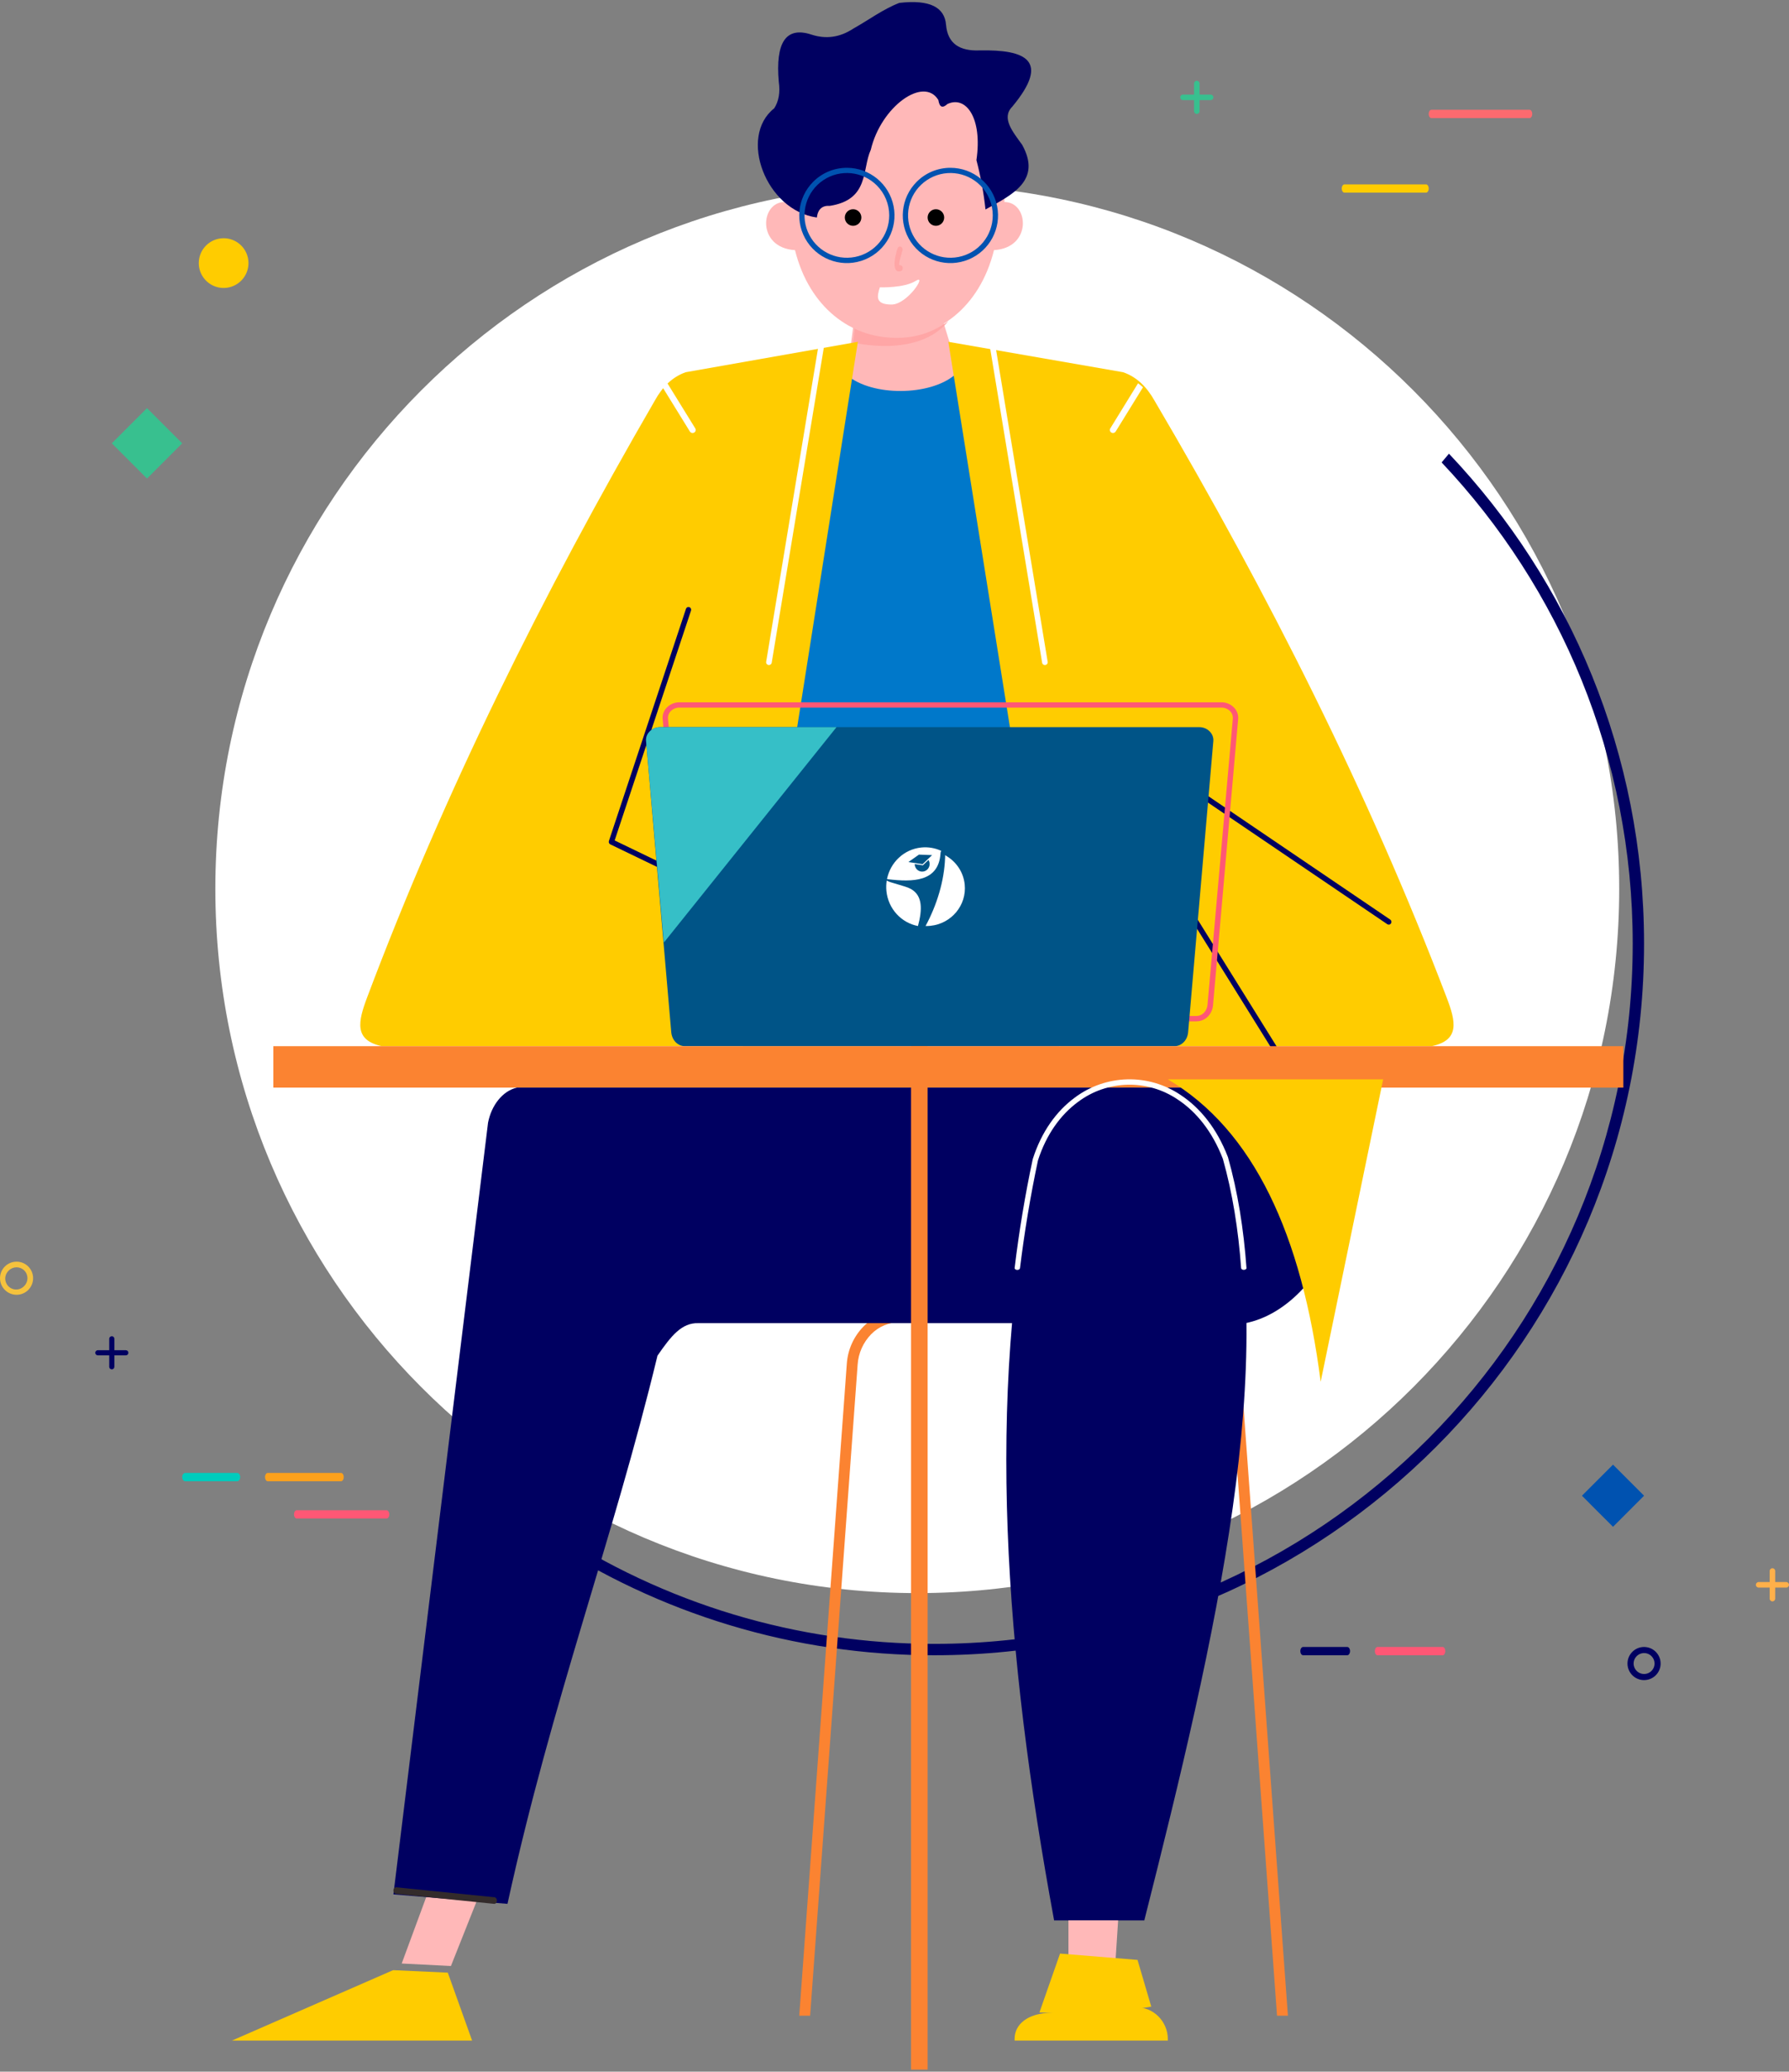
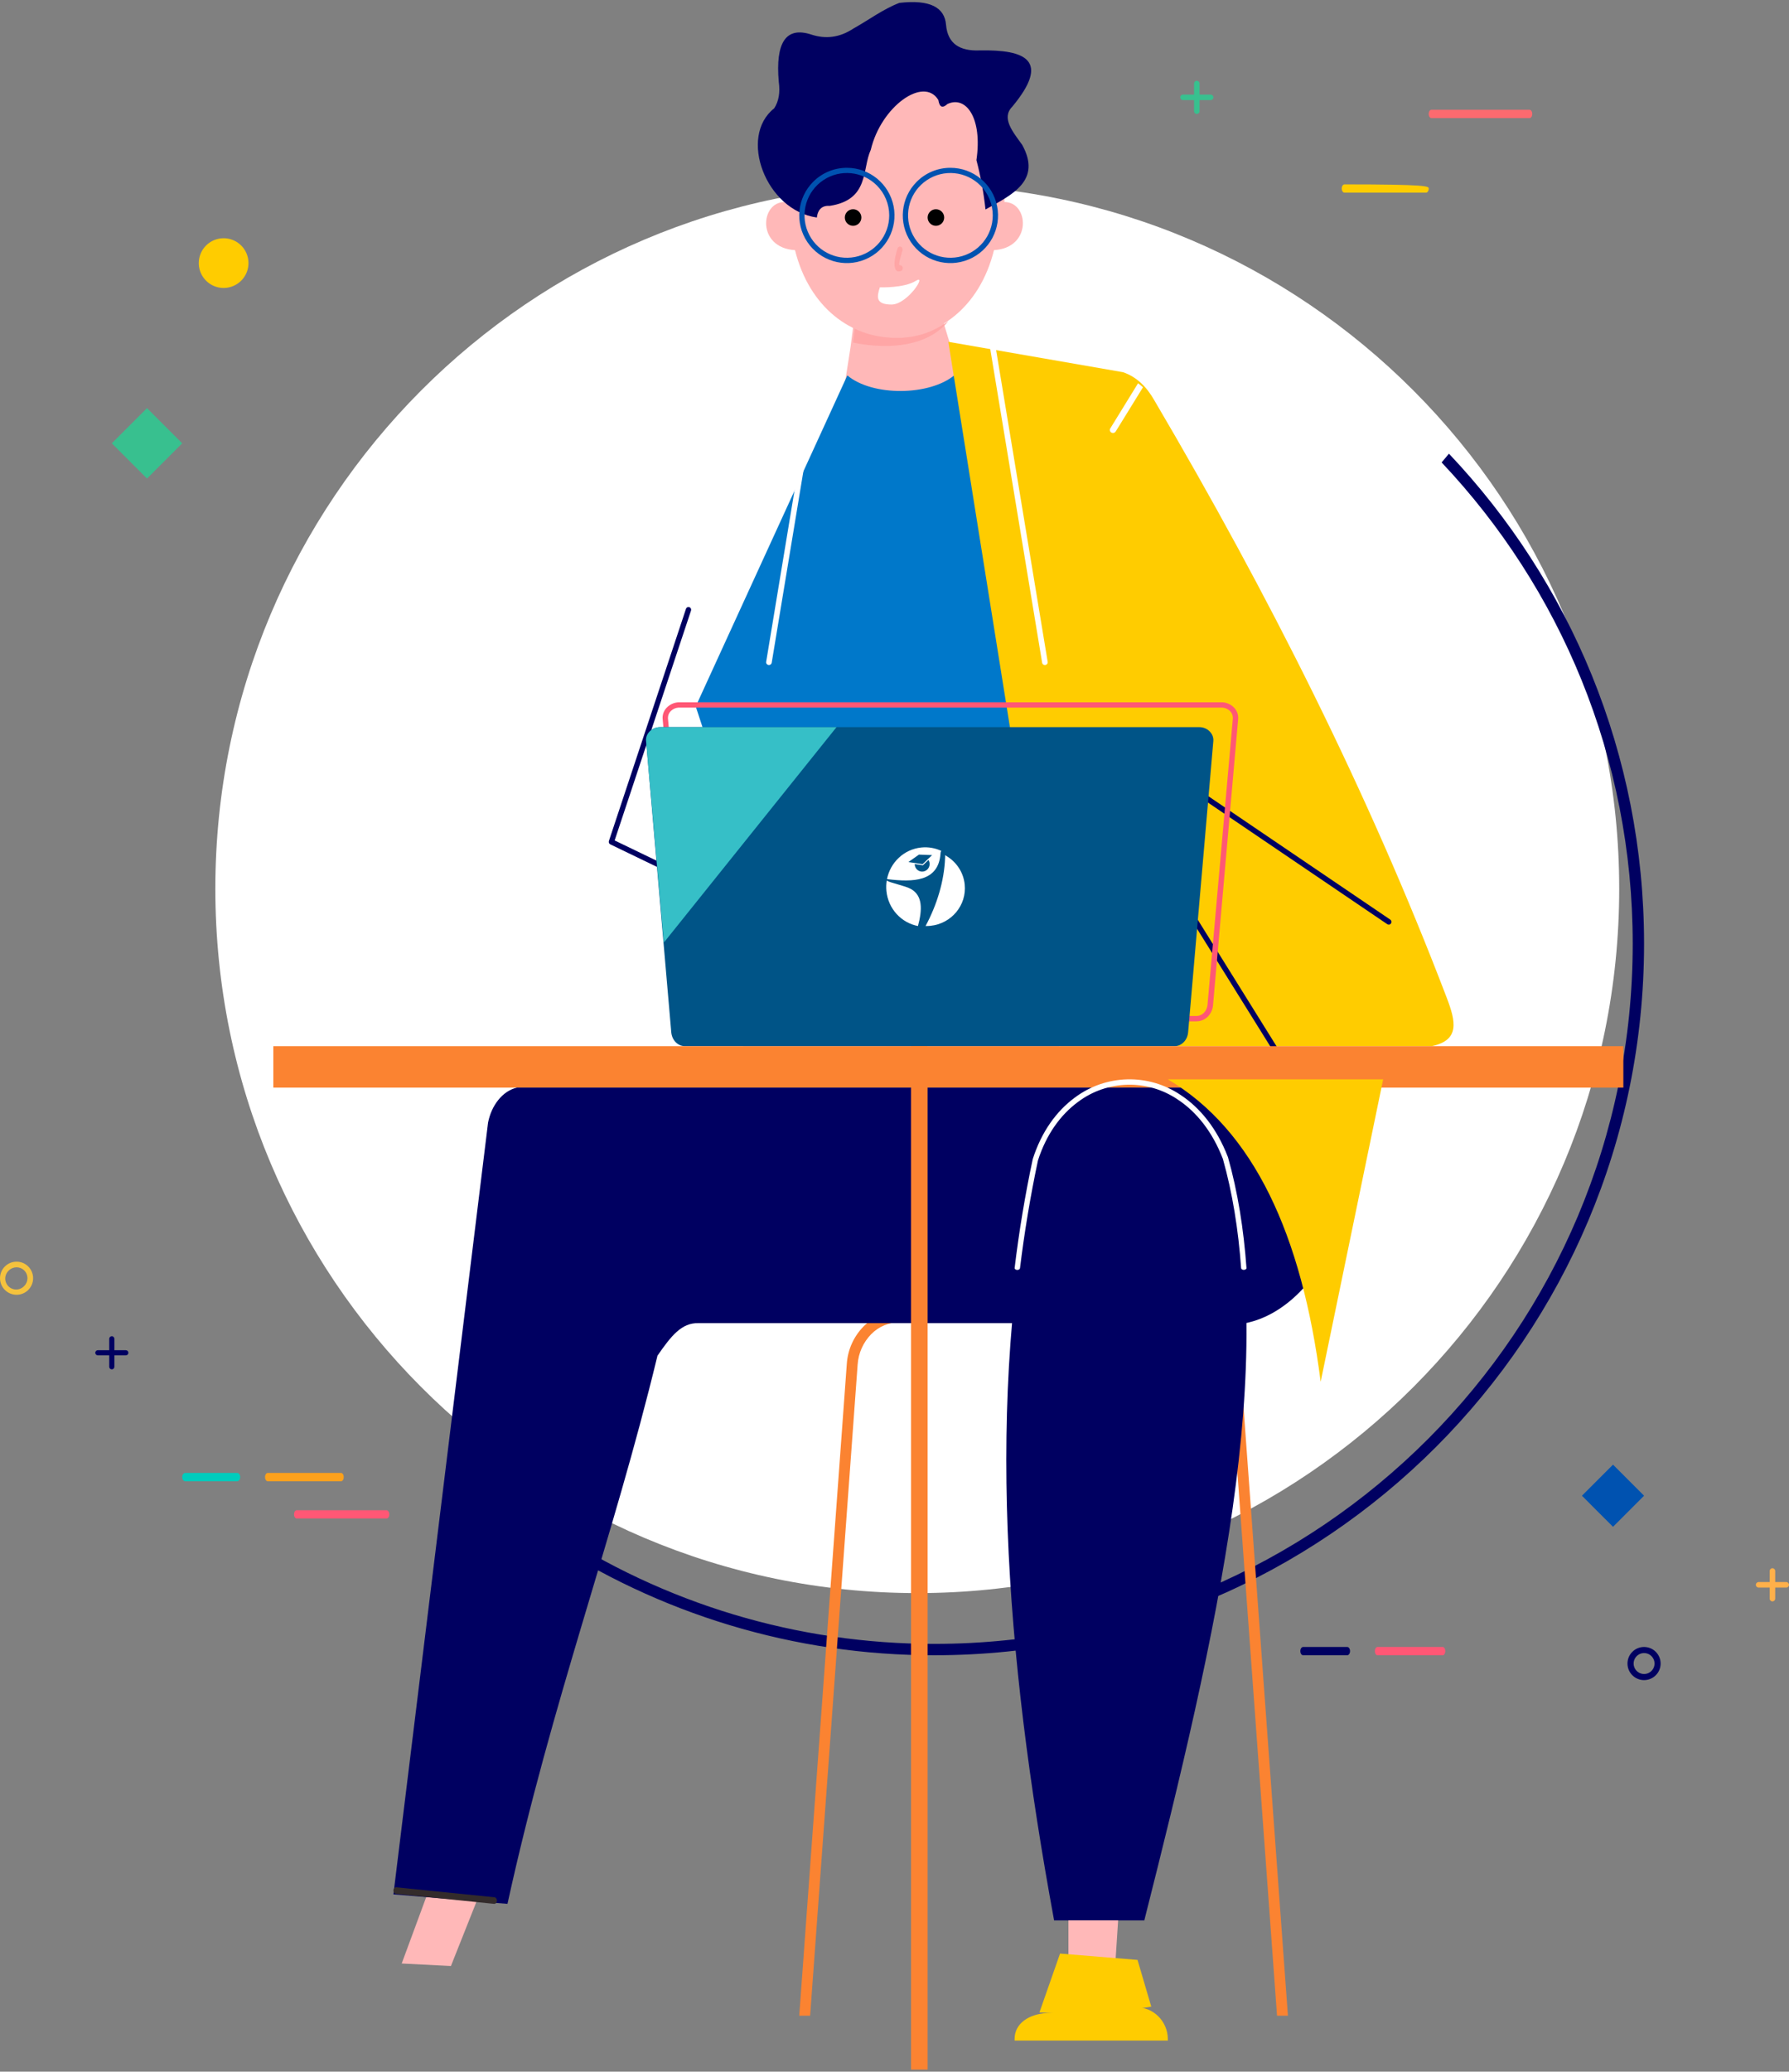
<svg xmlns="http://www.w3.org/2000/svg" width="432px" height="500px" viewBox="0 0 432 500" version="1.1">
  <rect x="0" y="0" width="432" height="500" fill="#808080" stroke="none" />
  <title>work</title>
  <desc>Created with Sketch.</desc>
  <g id="PC-web" stroke="none" stroke-width="1" fill="none" fill-rule="evenodd">
    <g id="Desktop-web-tuyen-dung" transform="translate(-467, -201)">
      <g id="work" transform="translate(467, 201)">
        <path d="M221.499,44.5 C315.111,44.5 391,120.618 391,214.505 C391,308.392 315.114,384.5 221.501,384.5 C127.889,384.5 52,308.387 52,214.505 C52,120.623 127.884,44.5 221.499,44.5" id="Path" fill="#FFFFFF" />
        <path d="M349.888,109.5 C379.085,140.293 397,181.93 397,227.762 C397,275.181 377.828,318.112 346.801,349.189 C315.773,380.265 272.958,399.5 225.644,399.5 C191.974,399.549 159.043,389.608 131,370.931 L132.766,368.823 C160.309,387.09 192.619,396.805 225.647,396.752 C272.208,396.752 314.363,377.836 344.876,347.257 C375.389,316.678 394.26,274.427 394.26,227.762 C394.26,182.76 376.719,141.889 348.115,111.609 L349.888,109.5 Z" id="Path" fill="#000061" fill-rule="nonzero" />
        <polygon id="Path" fill="#38C08F" points="35.5 98.5 39.75 102.75 44 107 39.75 111.25 35.5 115.5 31.25 111.25 27 107 31.25 102.75" />
        <path d="M54,57.5 C56.427,57.5 58.615,58.962 59.543,61.204 C60.472,63.447 59.958,66.028 58.242,67.743 C56.525,69.459 53.944,69.972 51.702,69.042 C49.46,68.113 47.999,65.924 48,63.497 C48.001,60.185 50.687,57.5 54,57.5" id="Path" fill="#FFCC00" />
        <path d="M229.624,83.731 L225.298,69.5 L207.206,69.669 L205.394,83.731 L204,92.619 C210.3,97.876 224.716,97.748 231,92.505 L229.624,83.731 Z" id="Path" fill="#FFB8B8" />
        <path d="M229,77.5 C222.292,82.444 213.579,82.866 206.489,78.59 L206,82.668 C206,82.668 221.717,86.562 229,77.5" id="Path" fill="#FFA6A6" />
        <path d="M216.121,21.5 C207.192,21.5 198.136,29.345 189.205,29.355 C189.29,35.824 189.375,42.292 189.46,48.76 C183.543,48.74 182.692,59.82 191.974,60.372 C198.997,88.543 233.005,88.543 240.025,60.372 C249.308,59.82 248.457,48.737 242.542,48.76 C242.624,42.292 242.709,35.824 242.797,29.355 C235.562,21.297 225.065,21.51 216.134,21.5" id="Path" fill="#FFB8B8" />
        <path d="M236.549,12.167 C231.783,12.359 228.838,10.569 228.448,5.996 C228.103,1.792 224.595,-0.156 217.172,0.697 C213.186,2.239 209.802,4.81 206.115,6.867 C202.643,9.159 199.3,9.414 196.044,8.381 C189.713,6.249 187.233,10.335 188.055,19.75 C188.417,22.311 188.051,24.44 186.957,26.138 C178.246,32.987 184.916,50.776 197.248,52.5 C197.503,50.451 198.583,49.57 200.369,49.686 C209.966,48.207 208.123,40.826 210.275,36.152 C212.755,25.686 223.064,18.33 226.587,24.134 C226.881,26.024 227.679,26.108 228.777,25.108 C233.268,23.001 237.274,28.462 235.784,38.643 C236.807,42.554 237.539,46.534 237.973,50.552 C244.538,46.953 251.555,43.554 246.837,34.961 C244.508,31.735 241.757,28.467 244.431,25.757 C253.724,14.577 247.705,11.94 236.549,12.169" id="Path" fill="#000061" />
        <path d="M225.998,50.5 C227.103,50.5 228,51.397 228,52.5 C228,53.603 227.103,54.5 225.998,54.5 C224.893,54.5 224,53.603 224,52.5 C224,51.397 224.893,50.5 225.998,50.5" id="Path" fill="#000000" fill-rule="nonzero" />
        <path d="M206,50.5 C207.106,50.5 208,51.397 208,52.5 C208,53.603 207.106,54.5 206,54.5 C204.894,54.5 204,53.603 204,52.5 C204,51.397 204.898,50.5 206,50.5" id="Path" fill="#000000" fill-rule="nonzero" />
        <path d="M212.463,69.348 C212.463,69.348 218.329,69.571 221.154,67.777 C223.978,65.983 219.145,73.5 215.288,73.5 C211.432,73.5 211.702,71.678 212.463,69.348" id="Path" fill="#FFFFFF" />
        <path d="M236.729,44.753 C233.279,41.304 227.873,40.771 223.816,43.481 C219.76,46.192 218.183,51.39 220.05,55.898 C221.916,60.405 226.707,62.966 231.492,62.014 C236.277,61.063 239.724,56.863 239.724,51.985 C239.727,49.272 238.649,46.67 236.729,44.753 M229.497,40.5 C234.984,40.499 239.707,44.374 240.778,49.755 C241.849,55.135 238.969,60.523 233.901,62.623 C228.832,64.723 222.986,62.95 219.938,58.388 C216.89,53.827 217.489,47.747 221.368,43.868 C223.523,41.709 226.448,40.498 229.497,40.5 Z" id="Shape" fill="#0052B0" fill-rule="nonzero" />
        <path d="M211.729,44.753 C208.279,41.304 202.873,40.771 198.816,43.481 C194.76,46.192 193.183,51.39 195.05,55.898 C196.916,60.405 201.707,62.966 206.492,62.014 C211.277,61.063 214.724,56.863 214.724,51.985 C214.727,49.272 213.649,46.67 211.729,44.753 M204.497,40.5 C209.984,40.499 214.707,44.374 215.778,49.755 C216.849,55.135 213.969,60.523 208.901,62.623 C203.832,64.723 197.986,62.95 194.938,58.388 C191.89,53.827 192.489,47.747 196.368,43.868 C198.522,41.709 201.448,40.497 204.497,40.5 Z" id="Shape" fill="#0052B0" fill-rule="nonzero" />
        <path d="M204.613,90.606 L168,170.505 L184.395,220.519 L179.427,252.5 L255.751,252.5 L254.064,241.677 L270,169.771 L230.54,90.5 C224.506,95.577 210.667,95.701 204.616,90.611" id="Path" fill="#0078CA" />
-         <path d="M158.122,96.686 C131.042,143.393 107.284,191.217 88.64,240.765 C86.449,246.592 85.461,251.055 92.213,252.5 L216.386,252.5 L222,245.13 L218.879,236.32 L185.395,220.609 L207.15,82.5 L165.591,89.835 C162.354,90.962 159.952,93.381 158.122,96.681" id="Path" fill="#FFCC00" />
        <path d="M161.163,92.506 C160.758,92.808 160.37,93.132 160,93.474 L166.583,104.141 C166.797,104.488 167.264,104.603 167.626,104.398 C167.988,104.193 168.108,103.746 167.894,103.399 L161.219,92.593 C161.199,92.561 161.177,92.529 161.152,92.5" id="Path" fill="#FFFFFF" />
        <path d="M199,83.5 L197.588,83.736 L185.008,159.753 C184.971,159.981 185.064,160.212 185.253,160.357 C185.442,160.502 185.698,160.54 185.924,160.456 C186.149,160.372 186.311,160.18 186.349,159.951 L199,83.5 Z" id="Path" fill="#FFFFFF" />
        <path d="M271.194,89.835 L229,82.5 L254.459,241.709 L256.185,252.5 L345.706,252.5 C352.562,251.055 351.561,246.592 349.334,240.765 C330.407,191.215 306.277,143.39 278.778,96.682 C276.92,93.382 274.483,90.963 271.194,89.835" id="Path" fill="#FFCC00" />
        <path d="M240.415,83.737 L239,83.5 L251.648,159.949 C251.685,160.179 251.848,160.372 252.074,160.456 C252.301,160.54 252.557,160.502 252.746,160.356 C252.935,160.211 253.029,159.98 252.992,159.75 L240.415,83.737 Z" id="Path" fill="#FFFFFF" />
        <path d="M335.736,221.966 C336.013,222.176 336.083,222.572 335.895,222.869 C335.707,223.166 335.327,223.259 335.03,223.081 L284.944,189.125 L277.404,202.994 L309.464,254.468 C309.592,254.667 309.607,254.923 309.501,255.137 C309.396,255.35 309.188,255.489 308.956,255.499 C308.724,255.509 308.505,255.39 308.383,255.186 L276.113,203.38 C275.974,203.172 275.962,202.9 276.083,202.68 L284.147,187.85 L284.174,187.801 C284.369,187.494 284.768,187.408 285.066,187.608 L335.736,221.966 Z" id="Shape" fill="#000061" fill-rule="nonzero" />
        <path d="M268,252.5 C257.543,241.025 243.619,237.059 226.092,240.901 L216.543,237.5 L214,252.5 L268,252.5 Z" id="Path" fill="#FFA6A6" />
        <path d="M165.644,146.948 C165.719,146.724 165.903,146.558 166.128,146.512 C166.353,146.467 166.585,146.549 166.736,146.727 C166.886,146.906 166.934,147.154 166.859,147.378 L148.423,202.843 L217.631,236.24 C217.838,236.34 217.978,236.546 217.998,236.782 C218.017,237.017 217.914,237.246 217.726,237.381 C217.539,237.516 217.295,237.538 217.088,237.438 L147.419,203.811 C147.093,203.685 146.922,203.314 147.034,202.974 L165.644,146.948 Z" id="Path" fill="#000061" fill-rule="nonzero" />
        <path d="M295.009,170.785 L164.027,170.785 C163.954,170.781 163.882,170.781 163.809,170.785 L163.789,170.785 C163.125,170.841 162.5,171.122 162.022,171.579 C161.569,172.002 161.308,172.586 161.298,173.2 C161.298,173.262 161.298,173.324 161.298,173.383 L167.412,242.488 C167.467,243.233 167.787,243.935 168.316,244.473 C168.792,244.951 169.445,245.219 170.126,245.217 L288.877,245.217 C289.557,245.219 290.21,244.951 290.687,244.473 C291.215,243.936 291.534,243.233 291.588,242.488 L297.705,173.383 C297.705,173.324 297.705,173.262 297.705,173.2 C297.696,172.586 297.434,172.001 296.98,171.579 C296.503,171.122 295.878,170.841 295.213,170.785 L295.213,170.785 C295.14,170.785 295.059,170.785 294.976,170.785 M163.994,169.5 L294.976,169.5 C295.089,169.5 295.205,169.505 295.324,169.515 L295.324,169.515 C296.287,169.601 297.191,170.011 297.882,170.676 C298.587,171.337 298.991,172.251 299,173.21 C299,173.304 299,173.403 298.987,173.505 L292.918,242.607 C292.836,243.65 292.384,244.632 291.641,245.381 C290.919,246.099 289.934,246.503 288.907,246.5 L170.144,246.5 C169.115,246.504 168.129,246.101 167.407,245.381 C166.664,244.632 166.212,243.65 166.13,242.607 L160.013,173.505 C160.013,173.403 160,173.304 160,173.21 C160.009,172.251 160.413,171.337 161.118,170.676 C161.81,170.011 162.714,169.601 163.678,169.515 L163.698,169.515 C163.809,169.505 163.916,169.5 164.027,169.5 L163.994,169.5 Z" id="Shape" fill="#FF5775" fill-rule="nonzero" />
        <path d="M159.343,175.5 L289.644,175.5 C291.485,175.5 293.148,177.014 292.99,178.861 L286.904,249.136 C286.746,250.978 285.398,252.5 283.559,252.5 L165.439,252.5 C163.6,252.5 162.254,250.986 162.093,249.136 L156.011,178.861 C155.85,177.019 157.518,175.5 159.356,175.5" id="Path" fill="#005487" />
        <path d="M159.377,175.5 L202,175.5 L160.299,227.5 L160.299,227.5 L156.011,178.831 C155.849,177.006 157.531,175.5 159.385,175.5" id="Path" fill="#36BFC7" />
        <g id="Group-4" transform="translate(214, 204.5)" fill="#FFFFFF">
          <path d="M7.906,1.763 L11.085,1.884 L8.774,4.07 L5.357,3.555 L7.906,1.763 Z M10.208,3.055 C10.453,3.455 10.549,3.95 10.436,4.445 C10.211,5.434 9.242,6.05 8.272,5.821 C7.441,5.625 6.879,4.873 6.875,4.041 L8.85,4.339 L10.208,3.055 Z M8.46,0.049 C4.26,0.48 0.985,3.666 0.187,7.671 C0.25,7.664 0.315,7.693 0.402,7.704 C6.364,8.399 12.629,8.407 13.11,1.511 C13.115,1.217 13.192,0.996 13.3,0.862 C11.835,0.18 10.178,-0.127 8.46,0.049 L8.46,0.049 Z M7.664,19 C3.67,18.236 0.476,14.872 0.048,10.542 C-0.037,9.684 -0.007,8.842 0.123,8.029 C0.848,8.551 4.558,9.267 5.981,10.069 C8.818,11.665 8.736,15.065 7.664,19 L7.664,19 Z" id="Fill-1" />
          <path d="M14.201,1.9 C16.777,3.3 18.635,5.875 18.953,8.968 C19.467,13.978 15.745,18.449 10.639,18.954 C10.256,18.992 9.876,19.006 9.5,18.998 C12.237,13.916 14.01,8.155 14.216,2.529 C14.243,2.272 14.234,2.063 14.201,1.9 L14.201,1.9 Z" id="Fill-4" />
        </g>
        <rect id="Rectangle" fill="#FB8331" fill-rule="nonzero" x="66" y="252.5" width="326" height="10" />
        <polygon id="Path" fill="#FFB8B8" points="120 446.548 108.888 474.5 97 473.902 107.49 445.5" />
        <path d="M286.72,319.123 L217.285,319.123 C214.694,319.117 212.21,320.15 210.392,321.989 C208.445,323.972 207.277,326.584 207.098,329.352 L195.627,486.5 L193,486.5 L193,486.465 L204.484,329.162 C204.706,325.765 206.145,322.561 208.537,320.131 C210.846,317.799 213.998,316.49 217.285,316.5 L286.72,316.5 C290.006,316.491 293.158,317.799 295.465,320.131 C297.857,322.561 299.295,325.766 299.519,329.162 L311,486.465 L311,486.5 L308.373,486.5 L296.899,329.352 C296.723,326.583 295.554,323.97 293.606,321.989 C291.79,320.15 289.307,319.117 286.718,319.123" id="Path" fill="#FB8331" fill-rule="nonzero" />
        <path d="M122.544,459.5 C113.37,458.737 104.188,457.975 95,457.212 L117.853,270.954 C118.654,266.848 121.288,263.321 124.819,262.5 L320.951,262.5 C333.94,283.88 319.95,315.526 300.75,319.347 L168.648,319.347 C164.602,319.225 162.075,322.404 158.764,327.197 C147.94,372.007 133.367,410.135 122.544,459.5" id="Path" fill="#000061" />
        <path d="M249.99,281.32 C257.801,256.953 286.357,255.651 296.066,280.913 C309.266,327.637 293.686,394.926 276.32,463.5 L254.543,463.5 C242.669,399.191 238.02,337.382 249.99,281.32 Z" id="Path" fill="#000061" />
        <path d="M246.3,306.114 C247.38,297.305 248.827,288.624 250.641,280.072 C252.669,273.765 256.116,269.055 260.262,265.992 C267.356,260.632 277.071,260.39 284.423,265.392 C288.866,268.324 292.739,273.069 295.294,279.697 C297.607,287.895 299.027,296.739 299.705,306.117 C299.912,306.645 300.85,306.565 301,306.117 C300.32,296.601 298.882,287.65 296.534,279.324 L296.534,279.324 L296.514,279.269 C293.857,272.348 289.798,267.382 285.13,264.302 C277.329,259.008 267.03,259.263 259.499,264.938 C255.144,268.151 251.528,273.084 249.411,279.669 C249.398,279.702 249.388,279.735 249.381,279.769 C247.535,288.417 246.075,297.196 245,306.107 C245.148,306.63 246.16,306.632 246.3,306.107" id="Path" fill="#FFFFFF" fill-rule="nonzero" />
        <polygon id="Path" fill="#FFB8B8" points="270 463.5 258 463.5 258 473.5 269.353 473.5" />
        <polygon id="Path" fill="#FFCC00" points="278 484.3 274.683 473.028 255.976 471.5 251 485.701 265.024 486.5" />
        <path d="M274.172,484.514 L252.74,485.857 C248.448,486.126 245,488.365 245,492.104 L245,492.5 L282,492.5 L282,492.104 C282,487.928 278.476,484.245 274.175,484.514" id="Path" fill="#FFCC00" />
        <path d="M334,260.5 L318.907,333.5 C314.365,298.017 302.727,272.726 282,260.5 L334,260.5 Z" id="Path" fill="#FFCC00" />
-         <polygon id="Path" fill="#FFCC00" points="56 492.5 94.938 475.5 108.133 476.108 114 492.5" />
        <rect id="Rectangle" fill="#FB8331" fill-rule="nonzero" x="220" y="252.5" width="4" height="247" />
        <path d="M216.727,59.972 C216.851,59.598 217.214,59.408 217.543,59.544 C217.871,59.681 218.043,60.094 217.928,60.472 C217.928,60.472 216.737,64.159 217.26,64.008 C217.589,63.948 217.904,64.187 217.982,64.559 C218.06,64.93 217.876,65.308 217.559,65.426 C214.633,66.243 216.722,59.984 216.727,59.967" id="Path" fill="#FFA6A6" fill-rule="nonzero" />
        <path d="M95.614,457.089 C95.379,457.075 95.168,456.905 95.065,456.644 C94.962,456.382 94.982,456.073 95.118,455.836 C95.254,455.599 95.484,455.472 95.718,455.505 L119.43,457.915 C119.775,457.964 120.026,458.342 119.998,458.769 C119.97,459.197 119.672,459.519 119.325,459.499 L95.614,457.089 Z" id="Path" fill="#332B2B" fill-rule="nonzero" />
        <path d="M274.822,92.506 C275.232,92.808 275.626,93.131 276,93.474 L269.417,104.141 C269.203,104.488 268.736,104.603 268.374,104.398 C268.012,104.193 267.892,103.746 268.106,103.399 L274.757,92.593 C274.775,92.56 274.797,92.529 274.822,92.5" id="Path" fill="#FFFFFF" />
        <polygon id="Path" fill="#0052B0" points="389.501 353.5 393.251 357.248 397 360.999 393.251 364.752 389.501 368.5 385.752 364.752 382 360.999 385.752 357.248" />
        <path d="M314.669,399.5 C314.299,399.5 314,399.052 314,398.5 C314,397.948 314.299,397.5 314.669,397.5 L325.331,397.5 C325.701,397.5 326,397.948 326,398.5 C326,399.052 325.701,399.5 325.331,399.5 L314.669,399.5 Z" id="Path" fill="#000061" fill-rule="nonzero" />
        <path d="M332.619,399.5 C332.398,399.5 332.193,399.309 332.083,399 C331.972,398.691 331.972,398.309 332.083,398 C332.193,397.691 332.398,397.5 332.619,397.5 L348.381,397.5 C348.723,397.5 349,397.948 349,398.5 C349,399.052 348.723,399.5 348.381,399.5 L332.619,399.5 Z" id="Path" fill="#FF5775" fill-rule="nonzero" />
        <path d="M424.668,383.169 C424.299,383.169 424,382.87 424,382.501 C424,382.133 424.299,381.834 424.668,381.834 L427.332,381.834 L427.332,379.168 C427.332,378.799 427.631,378.5 428,378.5 C428.369,378.5 428.668,378.799 428.668,379.168 L428.668,381.834 L431.332,381.834 C431.701,381.834 432,382.133 432,382.501 C432,382.87 431.701,383.169 431.332,383.169 L428.668,383.169 L428.668,385.832 C428.668,386.201 428.369,386.5 428,386.5 C427.631,386.5 427.332,386.201 427.332,385.832 L427.332,383.169 L424.668,383.169 Z" id="Path" fill="#FFB04A" fill-rule="nonzero" />
        <path d="M398.794,399.71 C397.94,398.858 396.604,398.728 395.602,399.398 C394.6,400.068 394.211,401.352 394.672,402.466 C395.134,403.579 396.318,404.212 397.501,403.976 C398.683,403.741 399.535,402.704 399.535,401.498 C399.535,400.828 399.268,400.184 398.794,399.71 M397.002,397.503 C398.91,397.504 400.551,398.852 400.923,400.723 C401.295,402.593 400.293,404.466 398.53,405.196 C396.767,405.925 394.734,405.308 393.674,403.723 C392.614,402.137 392.822,400.023 394.171,398.674 C394.921,397.922 395.94,397.5 397.002,397.5 L397.002,397.503 Z" id="Shape" fill="#000061" fill-rule="nonzero" />
        <path d="M5.86,306.637 C4.83,305.611 3.163,305.611 2.133,306.637 L2.133,306.637 C1.412,307.291 1.109,308.289 1.346,309.234 C1.583,310.178 2.321,310.915 3.266,311.152 C4.21,311.388 5.209,311.085 5.862,310.363 L5.862,310.363 C6.889,309.333 6.889,307.667 5.862,306.637 M3.999,304.5 C5.617,304.5 7.076,305.475 7.695,306.969 C8.315,308.464 7.972,310.185 6.828,311.329 L6.828,311.329 C6.078,312.079 5.061,312.5 4,312.5 C2.94,312.5 1.923,312.079 1.173,311.329 L1.173,311.329 C0.422,310.579 0,309.562 0,308.501 C0,307.441 0.422,306.424 1.173,305.674 L1.173,305.674 C1.922,304.927 2.938,304.507 3.996,304.508 L3.999,304.5 Z" id="Shape" fill="#F5C23D" fill-rule="nonzero" />
        <path d="M23.621,327.122 C23.278,327.122 23,326.844 23,326.501 C23,326.158 23.278,325.88 23.621,325.88 L26.379,325.88 L26.379,323.121 C26.379,322.778 26.657,322.5 27,322.5 C27.343,322.5 27.621,322.778 27.621,323.121 L27.621,325.88 L30.379,325.88 C30.722,325.88 31,326.158 31,326.501 C31,326.844 30.722,327.122 30.379,327.122 L27.621,327.122 L27.621,329.879 C27.621,330.222 27.343,330.5 27,330.5 C26.657,330.5 26.379,330.222 26.379,329.879 L26.379,327.122 L23.621,327.122 Z" id="Path" fill="#000061" fill-rule="nonzero" />
        <path d="M44.723,357.5 C44.324,357.5 44,357.052 44,356.5 C44,355.948 44.324,355.5 44.723,355.5 L57.277,355.5 C57.676,355.5 58,355.948 58,356.5 C58,357.052 57.676,357.5 57.277,357.5 L44.723,357.5 Z" id="Path" fill="#00CCBD" fill-rule="nonzero" />
        <path d="M64.638,357.5 C64.285,357.5 64,357.052 64,356.5 C64,355.948 64.285,355.5 64.638,355.5 L82.362,355.5 C82.715,355.5 83,355.948 83,356.5 C83,357.052 82.715,357.5 82.362,357.5 L64.638,357.5 Z" id="Path" fill="#FCA11C" fill-rule="nonzero" />
        <path d="M71.659,366.5 C71.295,366.5 71,366.052 71,365.5 C71,364.948 71.295,364.5 71.659,364.5 L93.341,364.5 C93.705,364.5 94,364.948 94,365.5 C94,366.052 93.705,366.5 93.341,366.5 L71.659,366.5 Z" id="Path" fill="#FF5775" fill-rule="nonzero" />
        <path d="M285.668,24.162 C285.299,24.162 285,23.863 285,23.495 C285,23.126 285.299,22.828 285.668,22.828 L288.334,22.828 L288.334,20.167 C288.334,19.799 288.633,19.5 289.001,19.5 C289.37,19.5 289.669,19.799 289.669,20.167 L289.669,22.828 L292.332,22.828 C292.701,22.828 293,23.126 293,23.495 C293,23.863 292.701,24.162 292.332,24.162 L289.669,24.162 L289.669,26.833 C289.669,27.201 289.37,27.5 289.001,27.5 C288.633,27.5 288.334,27.201 288.334,26.833 L288.334,24.162 L285.668,24.162 Z" id="Path" fill="#38C08F" fill-rule="nonzero" />
        <path d="M345.643,28.5 C345.288,28.5 345,28.052 345,27.5 C345,26.948 345.288,26.5 345.643,26.5 L369.357,26.5 C369.712,26.5 370,26.948 370,27.5 C370,28.052 369.712,28.5 369.357,28.5 L345.643,28.5 Z" id="Path" fill="#FC6A6F" fill-rule="nonzero" />
-         <path d="M324.655,46.5 C324.421,46.5 324.205,46.309 324.088,46 C323.971,45.691 323.971,45.309 324.088,45 C324.205,44.691 324.421,44.5 324.655,44.5 L344.345,44.5 C344.707,44.5 345,44.948 345,45.5 C345,46.052 344.707,46.5 344.345,46.5 L324.655,46.5 Z" id="Path" fill="#FFCC00" fill-rule="nonzero" />
+         <path d="M324.655,46.5 C324.421,46.5 324.205,46.309 324.088,46 C323.971,45.691 323.971,45.309 324.088,45 C324.205,44.691 324.421,44.5 324.655,44.5 C344.707,44.5 345,44.948 345,45.5 C345,46.052 344.707,46.5 344.345,46.5 L324.655,46.5 Z" id="Path" fill="#FFCC00" fill-rule="nonzero" />
      </g>
    </g>
  </g>
</svg>